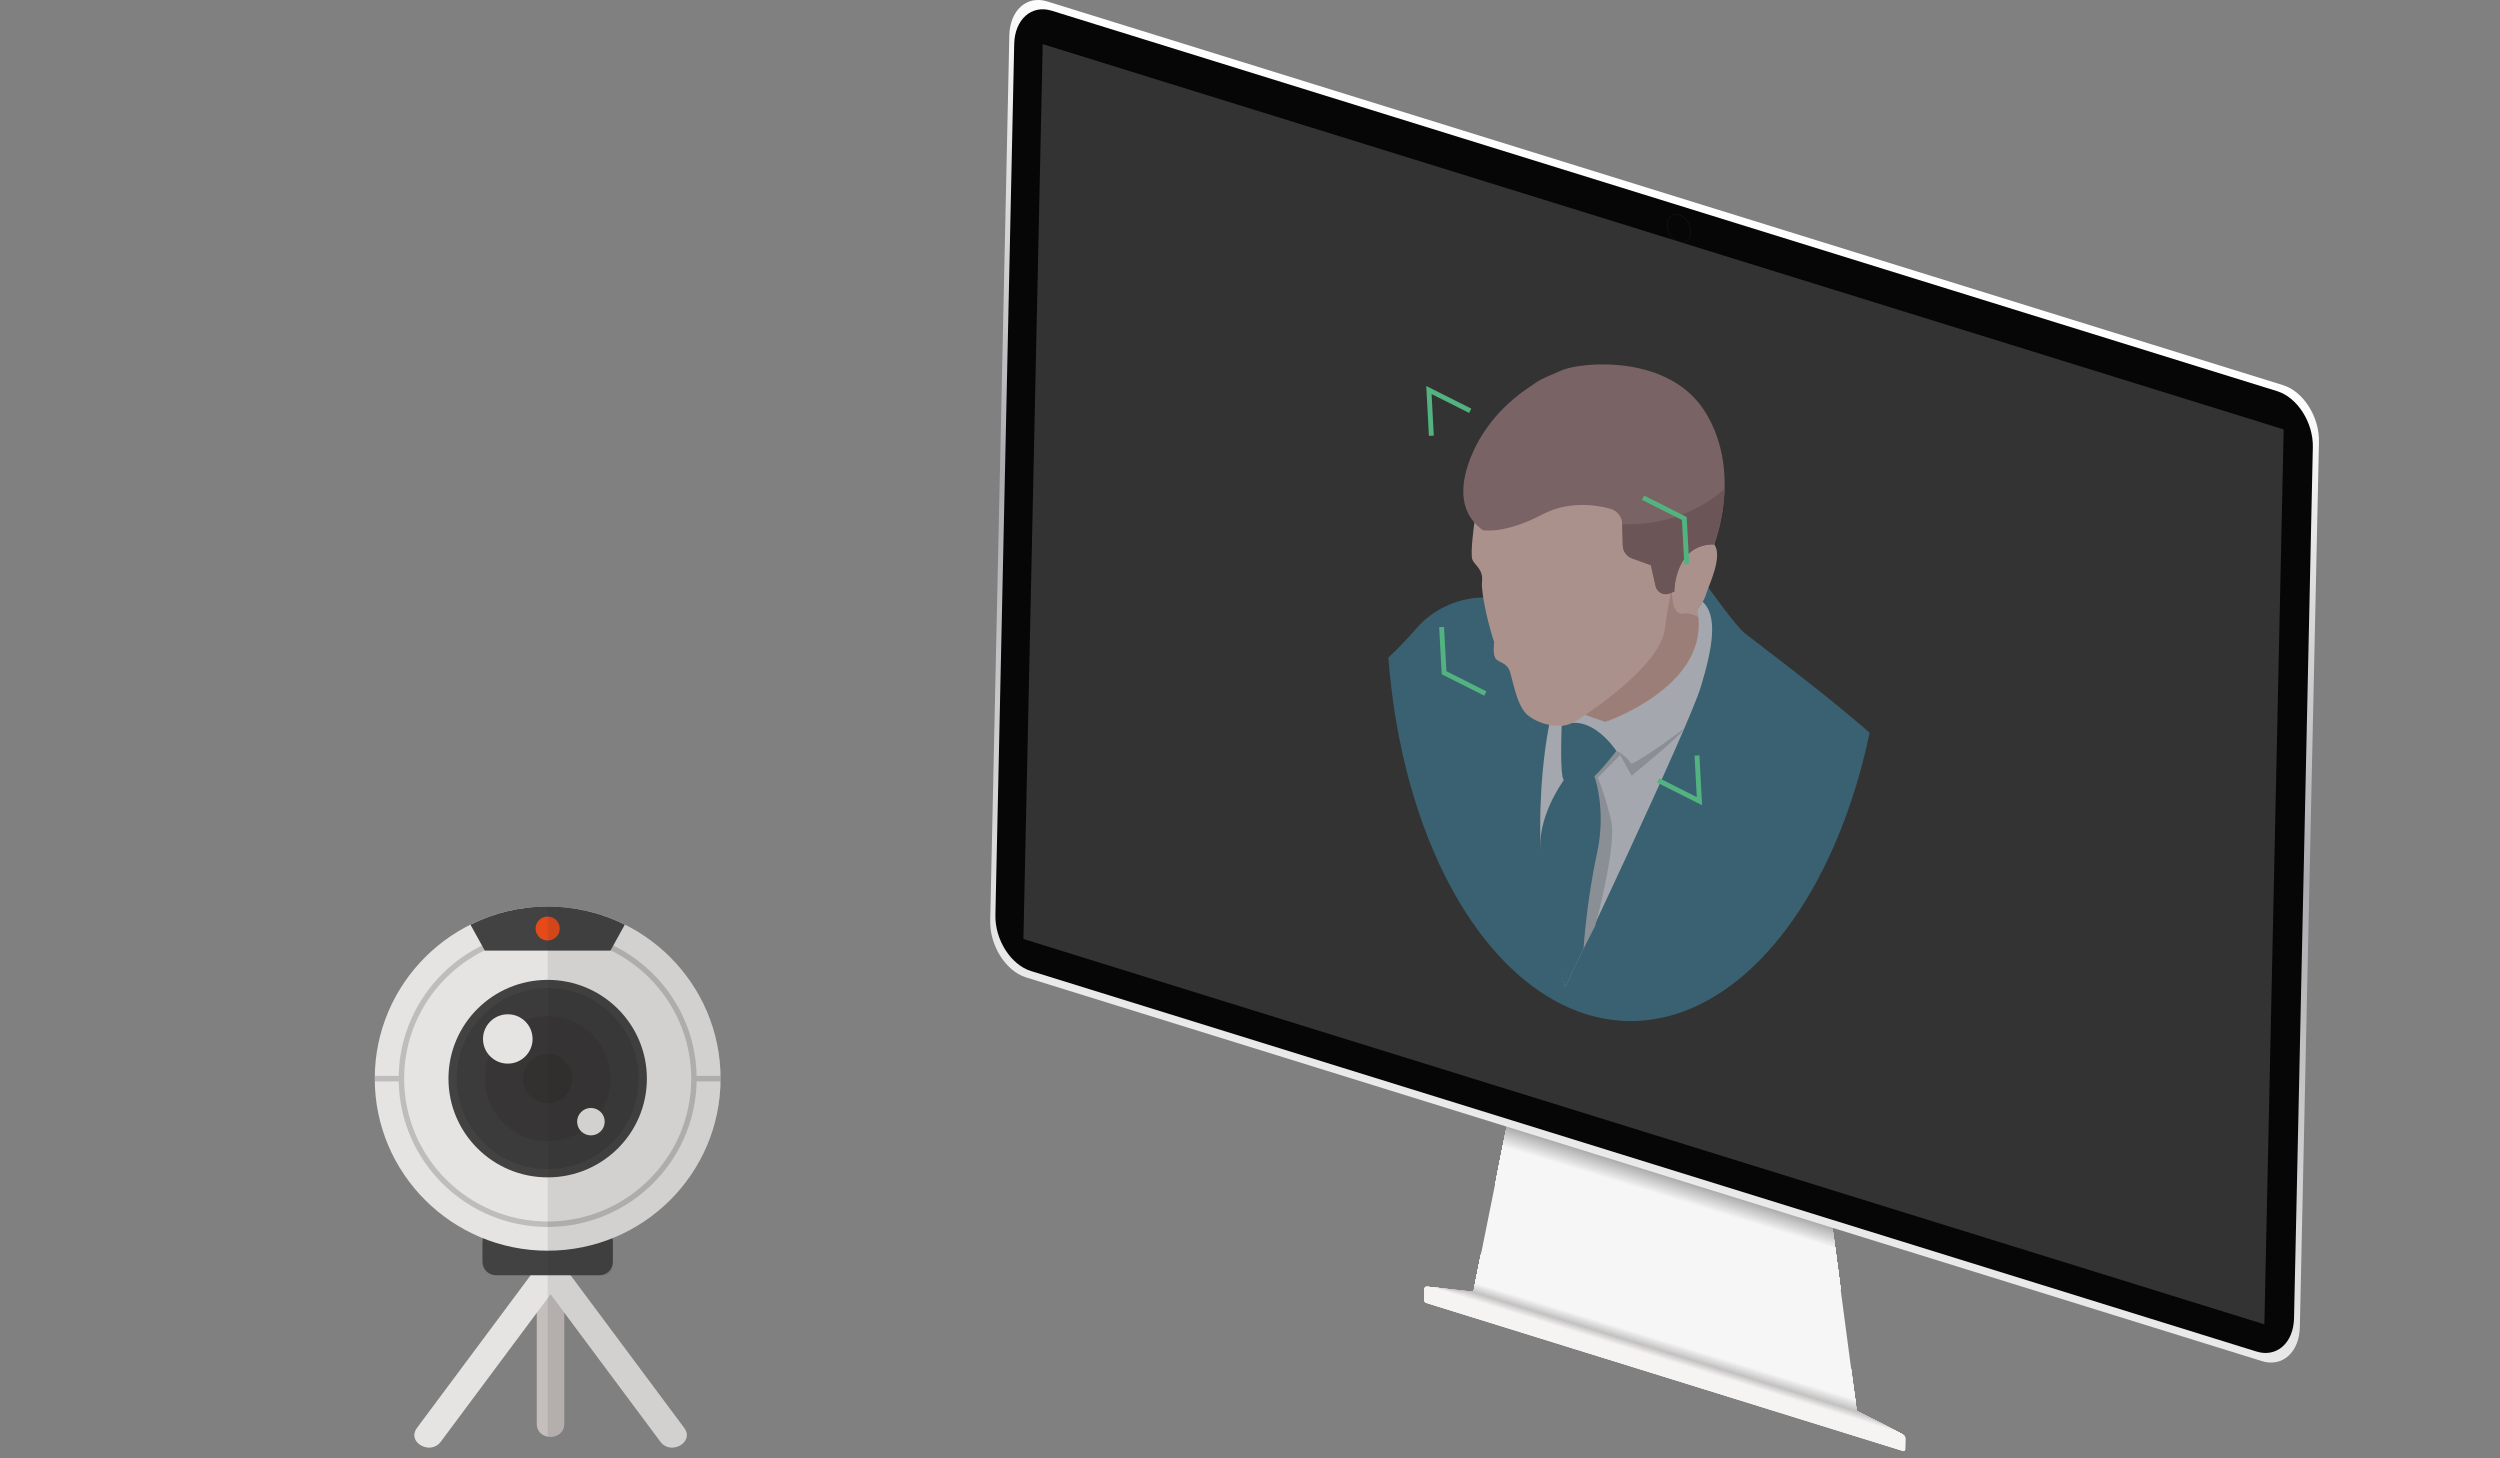
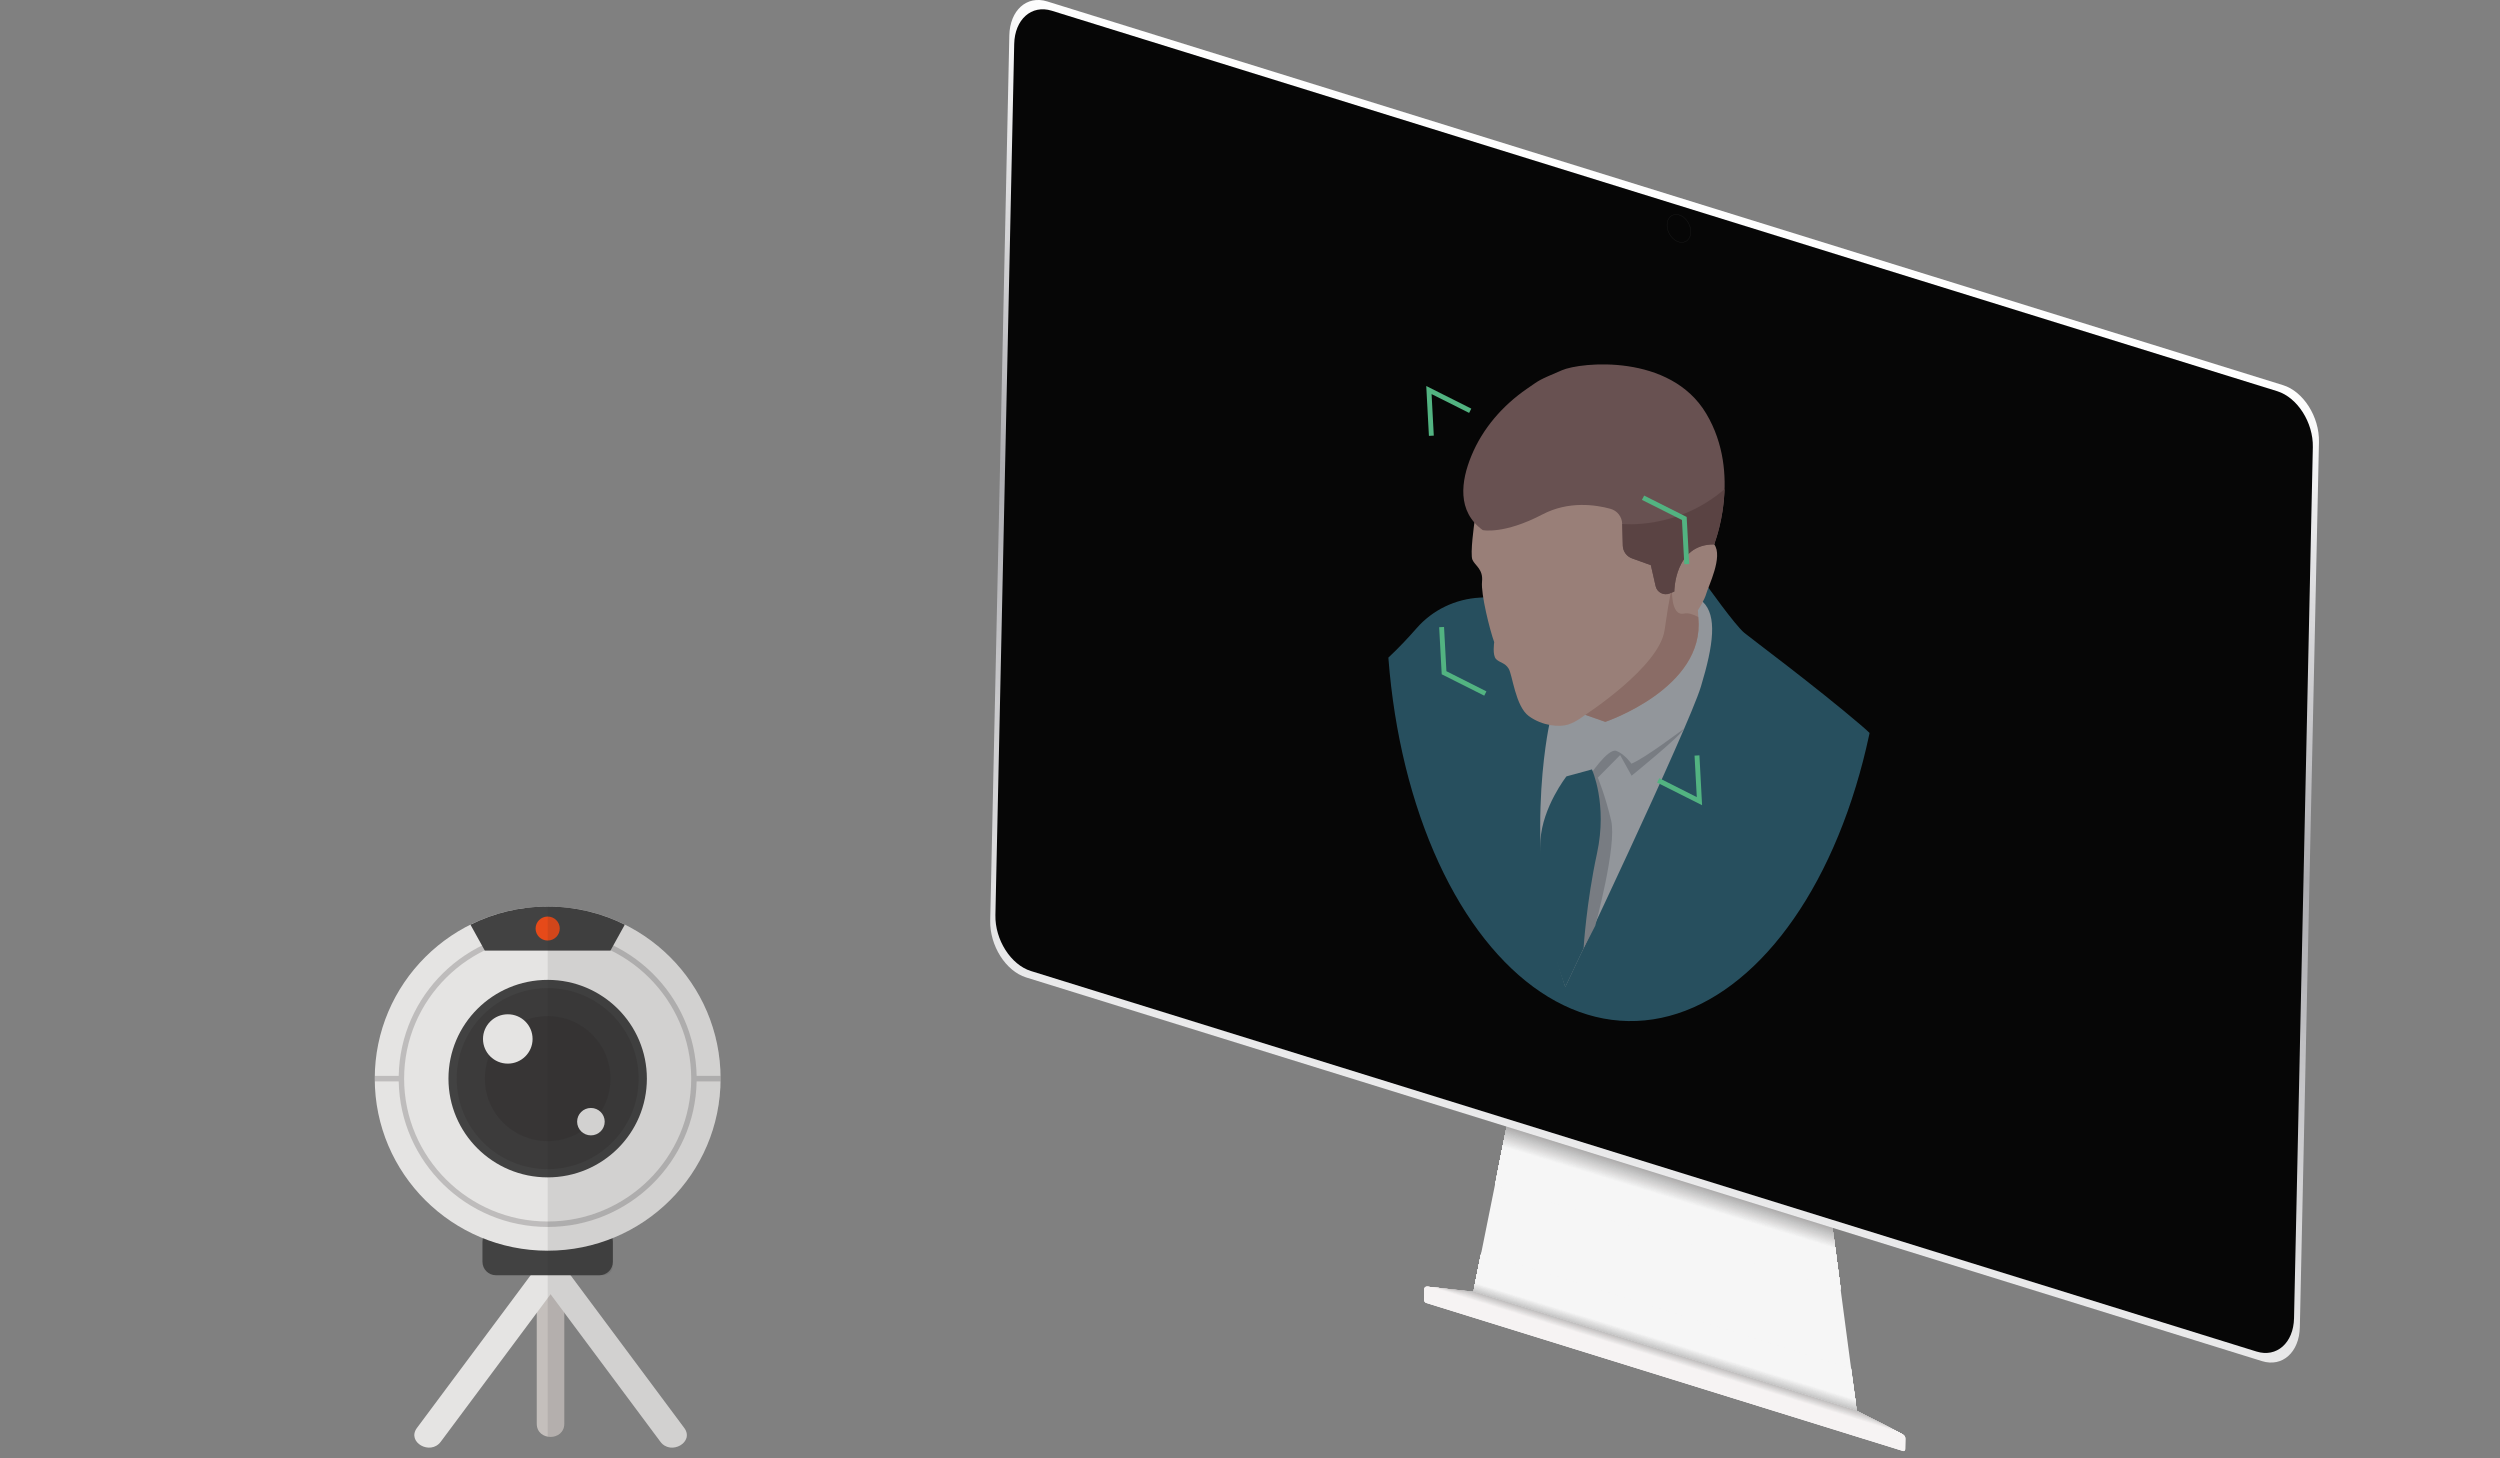
<svg xmlns="http://www.w3.org/2000/svg" xmlns:xlink="http://www.w3.org/1999/xlink" version="1.1" id="Ñëîé_1" x="0px" y="0px" viewBox="0 0 600 350" style="enable-background:new 0 0 600 350;" xml:space="preserve">
  <rect x="0" y="0" width="600" height="350" fill="#808080" stroke="none" />
  <g id="XMLID_291_">
    <g id="XMLID_295_">
      <polygon id="XMLID_336_" style="fill:#F6F6F6;" points="361.63,270.26 439.77,294.52 445.61,338.56 353.63,310   " />
      <g id="XMLID_326_">
        <polygon id="XMLID_6_" style="fill:#AAA9A9;" points="440.94,303.33 439.77,294.52 361.63,270.26 360.01,278.28    " />
        <polygon style="fill:#ABAAAA;" points="440.95,303.41 439.78,294.59 361.61,270.32 360,278.36    " />
        <polygon style="fill:#ACABAB;" points="440.96,303.49 439.79,294.65 361.6,270.38 359.98,278.44    " />
        <polygon style="fill:#ADACAC;" points="440.97,303.57 439.8,294.72 361.59,270.45 359.97,278.52    " />
        <polygon style="fill:#AEADAD;" points="440.98,303.65 439.81,294.78 361.57,270.51 359.95,278.61    " />
        <polygon style="fill:#AFAEAE;" points="440.99,303.73 439.82,294.85 361.56,270.57 359.93,278.69    " />
        <polygon style="fill:#B0AFAF;" points="441.01,303.81 439.83,294.91 361.55,270.63 359.92,278.77    " />
        <polygon style="fill:#B1B0B0;" points="441.02,303.89 439.83,294.98 361.54,270.7 359.9,278.85    " />
        <polygon style="fill:#B2B1B1;" points="441.03,303.97 439.84,295.04 361.52,270.76 359.89,278.93    " />
        <polygon style="fill:#B3B2B2;" points="441.04,304.05 439.85,295.11 361.51,270.82 359.87,279.01    " />
        <polygon style="fill:#B4B3B3;" points="441.05,304.13 439.86,295.18 361.5,270.89 359.86,279.09    " />
        <polygon style="fill:#B5B4B4;" points="441.06,304.21 439.87,295.24 361.49,270.95 359.84,279.17    " />
        <polygon style="fill:#B6B5B5;" points="441.07,304.29 439.88,295.31 361.47,271.01 359.83,279.25    " />
        <polygon style="fill:#B7B6B6;" points="441.08,304.37 439.89,295.37 361.46,271.07 359.81,279.33    " />
        <polygon style="fill:#B8B7B7;" points="441.09,304.46 439.89,295.44 361.45,271.14 359.79,279.41    " />
        <polygon style="fill:#B9B8B8;" points="441.1,304.54 439.9,295.5 361.44,271.2 359.78,279.49    " />
        <polygon style="fill:#BAB9B9;" points="441.11,304.62 439.91,295.57 361.42,271.26 359.76,279.57    " />
        <polygon style="fill:#BBBABA;" points="441.12,304.7 439.92,295.63 361.41,271.32 359.75,279.65    " />
        <polygon style="fill:#BCBBBB;" points="441.13,304.78 439.93,295.7 361.4,271.39 359.73,279.73    " />
        <polygon style="fill:#BDBCBC;" points="441.14,304.86 439.94,295.76 361.39,271.45 359.72,279.82    " />
        <polygon style="fill:#BDBDBD;" points="441.15,304.94 439.95,295.83 361.37,271.51 359.7,279.9    " />
        <polygon style="fill:#BEBEBE;" points="441.17,305.02 439.96,295.89 361.36,271.57 359.69,279.98    " />
        <polygon style="fill:#BFBFBF;" points="441.18,305.1 439.96,295.96 361.35,271.64 359.67,280.06    " />
        <polygon style="fill:#C0C0C0;" points="441.19,305.18 439.97,296.02 361.34,271.7 359.66,280.14    " />
        <polygon style="fill:#C1C1C1;" points="441.2,305.26 439.98,296.09 361.32,271.76 359.64,280.22    " />
        <polygon style="fill:#C2C2C2;" points="441.21,305.34 439.99,296.16 361.31,271.83 359.62,280.3    " />
        <polygon style="fill:#C3C3C3;" points="441.22,305.42 440,296.22 361.3,271.89 359.61,280.38    " />
        <polygon style="fill:#C4C4C4;" points="441.23,305.5 440.01,296.29 361.29,271.95 359.59,280.46    " />
        <polygon style="fill:#C5C5C5;" points="441.24,305.58 440.02,296.35 361.27,272.01 359.58,280.54    " />
        <polygon style="fill:#C6C6C6;" points="441.25,305.66 440.02,296.42 361.26,272.08 359.56,280.62    " />
        <polygon style="fill:#C7C7C7;" points="441.26,305.74 440.03,296.48 361.25,272.14 359.55,280.7    " />
        <polygon style="fill:#C8C8C8;" points="441.27,305.82 440.04,296.55 361.23,272.2 359.53,280.78    " />
        <polygon style="fill:#C9C9C9;" points="441.28,305.9 440.05,296.61 361.22,272.26 359.52,280.86    " />
        <polygon style="fill:#CACACA;" points="441.29,305.98 440.06,296.68 361.21,272.33 359.5,280.94    " />
        <polygon style="fill:#CBCBCB;" points="441.3,306.06 440.07,296.74 361.2,272.39 359.49,281.02    " />
        <polygon style="fill:#CCCCCC;" points="441.31,306.14 440.08,296.81 361.18,272.45 359.47,281.11    " />
        <polygon style="fill:#CDCDCD;" points="441.32,306.22 440.09,296.87 361.17,272.51 359.45,281.19    " />
        <polygon style="fill:#CECECE;" points="441.34,306.3 440.09,296.94 361.16,272.58 359.44,281.27    " />
        <polygon style="fill:#CFCFCF;" points="441.35,306.38 440.1,297 361.15,272.64 359.42,281.35    " />
        <polygon style="fill:#D0D0D0;" points="441.36,306.46 440.11,297.07 361.13,272.7 359.41,281.43    " />
        <polygon style="fill:#D1D0D0;" points="441.37,306.54 440.12,297.14 361.12,272.77 359.39,281.51    " />
        <polygon style="fill:#D2D1D1;" points="441.38,306.62 440.13,297.2 361.11,272.83 359.38,281.59    " />
        <polygon style="fill:#D3D2D2;" points="441.39,306.7 440.14,297.27 361.1,272.89 359.36,281.67    " />
        <polygon style="fill:#D4D3D3;" points="441.4,306.78 440.15,297.33 361.08,272.95 359.35,281.75    " />
        <polygon style="fill:#D5D4D4;" points="441.41,306.86 440.15,297.4 361.07,273.02 359.33,281.83    " />
        <polygon style="fill:#D6D5D5;" points="441.42,306.95 440.16,297.46 361.06,273.08 359.31,281.91    " />
        <polygon style="fill:#D7D6D6;" points="441.43,307.03 440.17,297.53 361.05,273.14 359.3,281.99    " />
        <polygon style="fill:#D8D7D7;" points="441.44,307.11 440.18,297.59 361.03,273.2 359.28,282.07    " />
        <polygon style="fill:#D9D8D8;" points="441.45,307.19 440.19,297.66 361.02,273.27 359.27,282.15    " />
        <polygon style="fill:#DAD9D9;" points="441.46,307.27 440.2,297.72 361.01,273.33 359.25,282.23    " />
        <polygon style="fill:#DBDADA;" points="441.47,307.35 440.21,297.79 361,273.39 359.24,282.31    " />
        <polygon style="fill:#DCDBDB;" points="441.48,307.43 440.22,297.85 360.98,273.45 359.22,282.4    " />
        <polygon style="fill:#DDDCDC;" points="441.5,307.51 440.22,297.92 360.97,273.52 359.21,282.48    " />
        <polygon style="fill:#DEDDDD;" points="441.51,307.59 440.23,297.98 360.96,273.58 359.19,282.56    " />
        <polygon style="fill:#DFDEDE;" points="441.52,307.67 440.24,298.05 360.94,273.64 359.18,282.64    " />
        <polygon style="fill:#E0DFDF;" points="441.53,307.75 440.25,298.12 360.93,273.71 359.16,282.72    " />
        <polygon style="fill:#E1E0E0;" points="441.54,307.83 440.26,298.18 360.92,273.77 359.14,282.8    " />
        <polygon style="fill:#E2E1E1;" points="441.55,307.91 440.27,298.25 360.91,273.83 359.13,282.88    " />
        <polygon style="fill:#E3E2E2;" points="441.56,307.99 440.28,298.31 360.89,273.89 359.11,282.96    " />
        <polygon style="fill:#E3E3E3;" points="441.57,308.07 440.28,298.38 360.88,273.96 359.1,283.04    " />
        <polygon style="fill:#E4E4E4;" points="441.58,308.15 440.29,298.44 360.87,274.02 359.08,283.12    " />
        <polygon style="fill:#E5E5E5;" points="441.59,308.23 440.3,298.51 360.86,274.08 359.07,283.2    " />
        <polygon style="fill:#E6E6E6;" points="441.6,308.31 440.31,298.57 360.84,274.14 359.05,283.28    " />
        <polygon style="fill:#E7E7E7;" points="441.61,308.39 440.32,298.64 360.83,274.21 359.04,283.36    " />
        <polygon style="fill:#E8E8E8;" points="441.62,308.47 440.33,298.7 360.82,274.27 359.02,283.44    " />
        <polygon style="fill:#E9E9E9;" points="441.63,308.55 440.34,298.77 360.81,274.33 359.01,283.52    " />
        <polygon style="fill:#EAEAEA;" points="441.64,308.63 440.35,298.83 360.79,274.39 358.99,283.61    " />
        <polygon style="fill:#EBEBEB;" points="441.66,308.71 440.35,298.9 360.78,274.46 358.97,283.69    " />
        <polygon style="fill:#ECECEC;" points="441.67,308.79 440.36,298.96 360.77,274.52 358.96,283.77    " />
        <polygon style="fill:#EDEDED;" points="441.68,308.87 440.37,299.03 360.76,274.58 358.94,283.85    " />
        <polygon style="fill:#EEEEEE;" points="441.69,308.95 440.38,299.09 360.74,274.65 358.93,283.93    " />
        <polygon style="fill:#EFEFEF;" points="441.7,309.03 440.39,299.16 360.73,274.71 358.91,284.01    " />
        <polygon style="fill:#F0F0F0;" points="441.71,309.11 440.4,299.23 360.72,274.77 358.9,284.09    " />
        <polygon style="fill:#F1F1F1;" points="441.72,309.19 440.41,299.29 360.71,274.83 358.88,284.17    " />
        <polygon style="fill:#F2F2F2;" points="441.73,309.27 440.41,299.36 360.69,274.9 358.87,284.25    " />
        <polygon style="fill:#F3F3F3;" points="441.74,309.35 440.42,299.42 360.68,274.96 358.85,284.33    " />
        <polygon style="fill:#F4F4F4;" points="441.75,309.43 440.43,299.49 360.67,275.02 358.83,284.41    " />
        <polygon style="fill:#F5F5F5;" points="441.76,309.52 440.44,299.55 360.65,275.08 358.82,284.49    " />
        <polygon id="XMLID_5_" style="fill:#F6F6F6;" points="441.77,309.6 440.45,299.62 360.64,275.15 358.8,284.57    " />
      </g>
      <g id="XMLID_318_">
        <polygon id="XMLID_4_" style="fill:#C4C4C4;" points="354.79,304.25 353.63,310 445.61,338.56 444.02,331.57    " />
        <polygon style="fill:#C5C5C5;" points="354.8,304.18 353.64,309.96 445.61,338.51 444.03,331.51    " />
        <polygon style="fill:#C6C6C6;" points="354.82,304.11 353.65,309.92 445.6,338.45 444.03,331.45    " />
        <polygon style="fill:#C7C7C7;" points="354.83,304.04 353.66,309.88 445.59,338.4 444.04,331.39    " />
        <polygon style="fill:#C8C8C8;" points="354.85,303.96 353.67,309.84 445.58,338.35 444.04,331.32    " />
        <polygon style="fill:#C9C9C9;" points="354.86,303.89 353.67,309.8 445.58,338.29 444.05,331.26    " />
        <polygon style="fill:#CACACA;" points="354.88,303.82 353.68,309.75 445.57,338.24 444.05,331.2    " />
        <polygon style="fill:#CBCBCB;" points="354.89,303.75 353.69,309.71 445.56,338.19 444.06,331.14    " />
        <polygon style="fill:#CCCCCC;" points="354.9,303.68 353.7,309.67 445.56,338.13 444.06,331.08    " />
        <polygon style="fill:#CDCDCD;" points="354.92,303.61 353.71,309.63 445.55,338.08 444.07,331.02    " />
        <polygon style="fill:#CECECE;" points="354.93,303.53 353.72,309.59 445.54,338.03 444.07,330.96    " />
        <polygon style="fill:#CFCFCF;" points="354.95,303.46 353.72,309.55 445.54,337.97 444.08,330.89    " />
        <polygon style="fill:#D0D0D0;" points="354.96,303.39 353.73,309.51 445.53,337.92 444.08,330.83    " />
        <polygon style="fill:#D1D1D1;" points="354.98,303.32 353.74,309.47 445.52,337.87 444.09,330.77    " />
        <polygon style="fill:#D2D2D2;" points="354.99,303.25 353.75,309.42 445.51,337.81 444.09,330.71    " />
        <polygon style="fill:#D3D3D3;" points="355.01,303.18 353.76,309.38 445.51,337.76 444.09,330.65    " />
        <polygon style="fill:#D4D4D4;" points="355.02,303.1 353.77,309.34 445.5,337.71 444.1,330.59    " />
        <polygon style="fill:#D5D5D5;" points="355.03,303.03 353.77,309.3 445.49,337.65 444.1,330.53    " />
        <polygon style="fill:#D6D6D6;" points="355.05,302.96 353.78,309.26 445.49,337.6 444.11,330.46    " />
        <polygon style="fill:#D7D7D7;" points="355.06,302.89 353.79,309.22 445.48,337.55 444.11,330.4    " />
        <polygon style="fill:#D8D8D8;" points="355.08,302.82 353.8,309.18 445.47,337.49 444.12,330.34    " />
        <polygon style="fill:#D9D9D9;" points="355.09,302.75 353.81,309.14 445.46,337.44 444.12,330.28    " />
        <polygon style="fill:#DADADA;" points="355.11,302.67 353.82,309.1 445.46,337.39 444.13,330.22    " />
        <polygon style="fill:#DBDBDB;" points="355.12,302.6 353.82,309.05 445.45,337.33 444.13,330.16    " />
        <polygon style="fill:#DCDCDC;" points="355.14,302.53 353.83,309.01 445.44,337.28 444.14,330.1    " />
        <polygon style="fill:#DDDDDD;" points="355.15,302.46 353.84,308.97 445.44,337.23 444.14,330.04    " />
        <polygon style="fill:#DDDDDD;" points="355.16,302.39 353.85,308.93 445.43,337.17 444.15,329.97    " />
        <polygon style="fill:#DEDEDE;" points="355.18,302.32 353.86,308.89 445.42,337.12 444.15,329.91    " />
        <polygon style="fill:#DFDFDF;" points="355.19,302.24 353.86,308.85 445.41,337.07 444.16,329.85    " />
        <polygon style="fill:#E0E0E0;" points="355.21,302.17 353.87,308.81 445.41,337.01 444.16,329.79    " />
        <polygon style="fill:#E1E1E1;" points="355.22,302.1 353.88,308.77 445.4,336.96 444.17,329.73    " />
        <polygon style="fill:#E2E2E2;" points="355.24,302.03 353.89,308.73 445.39,336.91 444.17,329.67    " />
        <polygon style="fill:#E3E3E3;" points="355.25,301.96 353.9,308.68 445.39,336.85 444.18,329.61    " />
        <polygon style="fill:#E4E4E4;" points="355.27,301.89 353.91,308.64 445.38,336.8 444.18,329.54    " />
        <polygon style="fill:#E5E5E5;" points="355.28,301.81 353.91,308.6 445.37,336.75 444.19,329.48    " />
        <polygon style="fill:#E6E6E6;" points="355.29,301.74 353.92,308.56 445.37,336.69 444.19,329.42    " />
        <polygon style="fill:#E7E7E7;" points="355.31,301.67 353.93,308.52 445.36,336.64 444.2,329.36    " />
        <polygon style="fill:#E8E8E8;" points="355.32,301.6 353.94,308.48 445.35,336.59 444.2,329.3    " />
        <polygon style="fill:#E9E9E9;" points="355.34,301.53 353.95,308.44 445.34,336.53 444.21,329.24    " />
        <polygon style="fill:#EAEAEA;" points="355.35,301.46 353.96,308.4 445.34,336.48 444.21,329.18    " />
        <polygon style="fill:#EBEBEB;" points="355.37,301.38 353.96,308.36 445.33,336.43 444.22,329.11    " />
        <polygon style="fill:#ECECEC;" points="355.38,301.31 353.97,308.31 445.32,336.37 444.22,329.05    " />
        <polygon style="fill:#EDEDED;" points="355.39,301.24 353.98,308.27 445.32,336.32 444.23,328.99    " />
        <polygon style="fill:#EEEEEE;" points="355.41,301.17 353.99,308.23 445.31,336.27 444.23,328.93    " />
        <polygon style="fill:#EFEFEF;" points="355.42,301.1 354,308.19 445.3,336.21 444.24,328.87    " />
        <polygon style="fill:#F0F0F0;" points="355.44,301.03 354.01,308.15 445.29,336.16 444.24,328.81    " />
        <polygon style="fill:#F1F1F1;" points="355.45,300.96 354.01,308.11 445.29,336.11 444.25,328.75    " />
        <polygon style="fill:#F2F2F2;" points="355.47,300.88 354.02,308.07 445.28,336.05 444.25,328.68    " />
        <polygon style="fill:#F3F3F3;" points="355.48,300.81 354.03,308.03 445.27,336 444.26,328.62    " />
        <polygon style="fill:#F4F4F4;" points="355.5,300.74 354.04,307.99 445.27,335.95 444.26,328.56    " />
        <polygon style="fill:#F5F5F5;" points="355.51,300.67 354.05,307.94 445.26,335.89 444.27,328.5    " />
        <polygon id="XMLID_3_" style="fill:#F6F6F6;" points="355.52,300.6 354.06,307.9 445.25,335.84 444.27,328.44    " />
      </g>
      <path id="XMLID_317_" style="fill:#F6F3F3;" d="M456.73,344.29l-11.12-5.73L353.63,310l-11.21-1.2c-0.35-0.04-0.6,0.22-0.61,0.62    l-0.05,2.53c-0.01,0.33,0.22,0.67,0.51,0.76l114.45,35.53c0.29,0.09,0.53-0.1,0.54-0.43l0.05-2.53    C457.32,344.88,457.07,344.46,456.73,344.29z" />
      <g id="XMLID_309_">
        <polygon id="XMLID_2_" style="fill:#BEBCBC;" points="453.89,342.82 445.61,338.56 399.62,324.28 353.63,310 345.29,309.1      399.59,325.96 426.74,334.39    " />
        <path style="fill:#BFBDBD;" d="M345.23,309.11l2.15,0.71c0,0.01,0.8,0.26,0.81,0.26l51.38,15.95l1.08,0.34l26.11,8.11l26.51,8.23     c0.01,0,0.68,0.21,0.68,0.2l-2.02-1.09c0-0.01-0.96-0.51-0.97-0.51l-0.9-0.46l-4.36-2.23l-46.08-14.31l-46.05-14.3l-6.44-0.71     l-0.99-0.11C346.14,309.2,345.23,309.1,345.23,309.11z" />
        <path style="fill:#C0BEBE;" d="M345.17,309.12l2.11,0.74c0,0.01,0.79,0.27,0.8,0.27l51.47,15.98l1.09,0.34l26.15,8.12l26.55,8.24     c0.01,0,0.68,0.2,0.68,0.19l-1.98-1.11c0-0.01-0.95-0.51-0.96-0.52l-0.9-0.46l-4.37-2.21l-46.17-14.33l-46.11-14.32l-6.44-0.74     l-0.99-0.11C346.07,309.19,345.17,309.1,345.17,309.12z" />
        <path style="fill:#C1BFBF;" d="M345.1,309.12l2.07,0.78c0,0.02,0.78,0.27,0.8,0.28l51.55,16l1.09,0.34l26.19,8.13l26.59,8.26     c0.02,0,0.67,0.2,0.67,0.18l-1.94-1.14c0-0.02-0.94-0.52-0.96-0.53l-0.9-0.47l-4.38-2.2l-46.26-14.36l-46.17-14.34l-6.45-0.76     l-0.99-0.11C345.99,309.18,345.11,309.1,345.1,309.12z" />
        <path style="fill:#C2C0C0;" d="M345.04,309.13l2.03,0.81c0,0.02,0.77,0.28,0.79,0.29l51.63,16.03l1.09,0.34l26.23,8.14     l26.63,8.27c0.02,0.01,0.67,0.19,0.67,0.17l-1.91-1.16c0-0.03-0.93-0.53-0.95-0.54l-0.91-0.47l-4.39-2.19l-46.35-14.39     l-46.23-14.35l-6.45-0.79l-0.99-0.11C345.92,309.17,345.04,309.1,345.04,309.13z" />
        <path style="fill:#C3C1C1;" d="M344.98,309.13l1.99,0.84c0,0.03,0.76,0.29,0.79,0.3l51.71,16.06l1.09,0.34l26.27,8.16l26.67,8.28     c0.03,0.01,0.67,0.18,0.67,0.16l-1.87-1.19c0-0.03-0.91-0.53-0.94-0.55l-0.91-0.47l-4.41-2.18l-46.43-14.42l-46.29-14.37     l-6.45-0.81l-0.99-0.11C345.85,309.17,344.98,309.1,344.98,309.13z" />
        <path style="fill:#C4C2C2;" d="M344.92,309.14l1.95,0.87c0,0.03,0.75,0.3,0.78,0.31l51.8,16.08l1.1,0.34l26.31,8.17l26.72,8.29     c0.03,0.01,0.67,0.18,0.67,0.14l-1.83-1.21c0-0.04-0.9-0.54-0.94-0.56l-0.91-0.47l-4.42-2.17l-46.52-14.44l-46.36-14.39     l-6.46-0.84l-0.99-0.11C345.78,309.16,344.92,309.1,344.92,309.14z" />
        <path style="fill:#C5C3C3;" d="M344.86,309.14l1.91,0.91c0,0.04,0.74,0.3,0.78,0.31l51.88,16.11l1.1,0.34l26.35,8.18l26.76,8.31     c0.04,0.01,0.66,0.17,0.66,0.13l-1.8-1.24c0-0.05-0.89-0.54-0.93-0.56l-0.91-0.47l-4.43-2.16l-46.61-14.47l-46.42-14.41     l-6.46-0.86l-0.99-0.11C345.7,309.15,344.86,309.09,344.86,309.14z" />
        <path style="fill:#C6C4C4;" d="M344.8,309.15l1.87,0.94c0,0.05,0.73,0.31,0.77,0.32l51.96,16.13l1.1,0.34l26.39,8.19l26.8,8.32     c0.04,0.01,0.66,0.17,0.66,0.12l-1.76-1.27c0-0.06-0.87-0.55-0.92-0.57l-0.91-0.47l-4.45-2.15l-46.7-14.5l-46.48-14.43     l-6.47-0.88l-0.99-0.11C345.63,309.14,344.8,309.09,344.8,309.15z" />
        <path style="fill:#C7C5C5;" d="M344.74,309.15l1.83,0.97c0,0.05,0.72,0.32,0.77,0.33l52.04,16.16l1.1,0.34l26.43,8.21l26.84,8.33     c0.05,0.01,0.66,0.16,0.66,0.11l-1.72-1.29c0-0.06-0.86-0.55-0.91-0.58l-0.92-0.47l-4.46-2.13l-46.79-14.53l-46.54-14.45     l-6.47-0.91l-0.99-0.11C345.56,309.13,344.74,309.09,344.74,309.15z" />
        <path style="fill:#C8C6C6;" d="M344.68,309.16l1.79,1c0,0.06,0.71,0.33,0.76,0.34l52.13,16.18l1.1,0.34l26.48,8.22l26.88,8.35     c0.05,0.02,0.66,0.16,0.66,0.1l-1.69-1.32c0-0.07-0.85-0.56-0.91-0.59l-0.92-0.47l-4.47-2.12l-46.88-14.55l-46.6-14.47     l-6.47-0.93l-0.99-0.11C345.49,309.13,344.68,309.09,344.68,309.16z" />
        <path style="fill:#C9C7C7;" d="M344.62,309.17l1.75,1.04c0,0.06,0.7,0.33,0.75,0.35l52.21,16.21l1.11,0.34l26.52,8.23l26.92,8.36     c0.06,0.02,0.65,0.15,0.65,0.09l-1.65-1.34c0-0.08-0.83-0.56-0.9-0.6l-0.92-0.47l-4.48-2.11l-46.97-14.58l-46.66-14.49     l-6.48-0.96l-1-0.11C345.41,309.12,344.62,309.09,344.62,309.17z" />
        <path style="fill:#CAC8C8;" d="M344.56,309.17l1.71,1.07c0,0.07,0.69,0.34,0.75,0.36l52.29,16.24l1.11,0.34l26.56,8.25     l26.97,8.37c0.06,0.02,0.65,0.15,0.65,0.08l-1.61-1.37c0-0.08-0.82-0.57-0.89-0.61l-0.92-0.48l-4.5-2.1l-47.06-14.61     l-46.72-14.51l-6.48-0.98l-1-0.11C345.34,309.11,344.56,309.09,344.56,309.17z" />
        <path style="fill:#CBC9C9;" d="M344.49,309.18l1.68,1.1c0,0.08,0.68,0.35,0.74,0.37l52.37,16.26l1.11,0.35l26.6,8.26l27.01,8.39     c0.07,0.02,0.65,0.14,0.65,0.06l-1.57-1.39c0-0.09-0.81-0.57-0.89-0.61l-0.92-0.48l-4.51-2.09l-47.15-14.64l-46.78-14.52     l-6.49-1.01l-1-0.11C345.27,309.1,344.5,309.09,344.49,309.18z" />
        <path style="fill:#CCCACA;" d="M344.43,309.18l1.64,1.13c0,0.08,0.67,0.36,0.74,0.38l52.46,16.29l1.11,0.35l26.64,8.27l27.05,8.4     c0.07,0.02,0.65,0.13,0.65,0.05l-1.54-1.42c0-0.1-0.8-0.58-0.88-0.62l-0.93-0.48l-4.52-2.08l-47.23-14.67l-46.84-14.54     l-6.49-1.03l-1-0.11C345.2,309.1,344.44,309.08,344.43,309.18z" />
        <path style="fill:#CDCACA;" d="M344.37,309.19l1.6,1.17c0,0.09,0.66,0.36,0.73,0.39l52.54,16.31l1.12,0.35l26.68,8.28l27.09,8.41     c0.08,0.02,0.64,0.13,0.64,0.04l-1.5-1.45c0-0.1-0.78-0.59-0.87-0.63l-0.93-0.48l-4.54-2.06l-47.32-14.69l-46.9-14.56l-6.49-1.05     l-1-0.11C345.12,309.09,344.37,309.08,344.37,309.19z" />
        <path style="fill:#CECBCB;" d="M344.31,309.19l1.56,1.2c0,0.09,0.65,0.37,0.73,0.4l52.62,16.34l1.12,0.35l26.72,8.3l27.13,8.42     c0.08,0.03,0.64,0.12,0.64,0.03l-1.46-1.47c0-0.11-0.77-0.59-0.87-0.64l-0.93-0.48l-4.55-2.05l-47.41-14.72l-46.97-14.58     l-6.5-1.08l-1-0.11C345.05,309.08,344.31,309.08,344.31,309.19z" />
        <path style="fill:#CFCCCC;" d="M344.25,309.2l1.52,1.23c0,0.1,0.64,0.38,0.72,0.4l52.7,16.36l1.12,0.35l26.76,8.31l27.17,8.44     c0.09,0.03,0.64,0.12,0.64,0.02l-1.43-1.5c0-0.12-0.76-0.6-0.86-0.65l-0.93-0.48l-4.56-2.04l-47.5-14.75l-47.03-14.6l-6.5-1.1     l-1-0.11C344.98,309.07,344.25,309.08,344.25,309.2z" />
        <path style="fill:#D0CDCD;" d="M344.19,309.2l1.48,1.26c0,0.1,0.63,0.38,0.72,0.41l52.79,16.39l1.12,0.35l26.8,8.32l27.21,8.45     c0.09,0.03,0.64,0.11,0.64,0.01l-1.39-1.52c0-0.13-0.74-0.6-0.85-0.66l-0.94-0.48l-4.57-2.03l-47.59-14.78l-47.09-14.62     l-6.51-1.13l-1-0.11C344.91,309.06,344.19,309.08,344.19,309.2z" />
        <path style="fill:#D1CECE;" d="M344.13,309.21l1.44,1.3c0,0.11,0.62,0.39,0.71,0.42l52.87,16.42l1.13,0.35l26.84,8.33l27.26,8.46     c0.1,0.03,0.63,0.11,0.63,0l-1.35-1.55c0-0.13-0.73-0.61-0.84-0.67l-0.94-0.48l-4.59-2.02l-47.68-14.8l-47.15-14.64l-6.51-1.15     l-1-0.11C344.83,309.06,344.13,309.08,344.13,309.21z" />
        <path style="fill:#D2CFCF;" d="M344.07,309.21l1.4,1.33c0,0.12,0.61,0.4,0.71,0.43l52.95,16.44l1.13,0.35l26.88,8.35l27.3,8.48     c0.1,0.03,0.63,0.1,0.63-0.01l-1.32-1.58c0-0.14-0.72-0.61-0.84-0.67l-0.94-0.48l-4.6-2.01L399.61,325l-47.21-14.66l-6.51-1.17     l-1-0.11C344.76,309.05,344.07,309.08,344.07,309.21z" />
        <path style="fill:#D3D0D0;" d="M344.01,309.22l1.36,1.36c0,0.12,0.6,0.41,0.7,0.44l53.03,16.47l1.13,0.35l26.92,8.36l27.34,8.49     c0.11,0.03,0.63,0.1,0.63-0.03l-1.28-1.6c0-0.15-0.7-0.62-0.83-0.68l-0.94-0.49l-4.61-1.99l-47.86-14.86l-47.27-14.68l-6.52-1.2     l-1-0.11C344.69,309.04,344.01,309.07,344.01,309.22z" />
        <path style="fill:#D4D1D1;" d="M343.94,309.23l1.32,1.39c0,0.13,0.58,0.41,0.7,0.45l53.12,16.49l1.13,0.35l26.96,8.37l27.38,8.5     c0.11,0.03,0.62,0.09,0.63-0.04l-1.24-1.63c0-0.15-0.69-0.62-0.82-0.69l-0.94-0.49l-4.63-1.98l-47.94-14.89l-47.33-14.7     l-6.52-1.22l-1-0.11C344.62,309.03,343.95,309.07,343.94,309.23z" />
        <path style="fill:#D5D2D2;" d="M343.88,309.23l1.28,1.43c0,0.13,0.57,0.42,0.69,0.46l53.2,16.52l1.13,0.35l27,8.38l27.42,8.51     c0.12,0.04,0.62,0.08,0.62-0.05l-1.2-1.65c0-0.16-0.68-0.63-0.82-0.7l-0.95-0.49l-4.64-1.97l-48.03-14.91l-47.39-14.71     l-6.53-1.25l-1-0.11C344.54,309.02,343.89,309.07,343.88,309.23z" />
        <path style="fill:#D6D3D3;" d="M343.82,309.24l1.24,1.46c0,0.14,0.56,0.43,0.69,0.47l53.28,16.54l1.14,0.35l27.05,8.4l27.46,8.53     c0.12,0.04,0.62,0.08,0.62-0.06l-1.17-1.68c0-0.17-0.66-0.63-0.81-0.71l-0.95-0.49l-4.65-1.96l-48.12-14.94l-47.45-14.73     l-6.53-1.27l-1.01-0.11C344.47,309.02,343.83,309.07,343.82,309.24z" />
        <path style="fill:#D7D4D4;" d="M343.76,309.24l1.2,1.49c0,0.14,0.55,0.44,0.68,0.48l53.37,16.57l1.14,0.35l27.09,8.41l27.51,8.54     c0.13,0.04,0.62,0.07,0.62-0.07l-1.13-1.7c0-0.17-0.65-0.64-0.8-0.72l-0.95-0.49l-4.66-1.95l-48.21-14.97l-47.51-14.75l-6.54-1.3     l-1.01-0.11C344.4,309.01,343.77,309.07,343.76,309.24z" />
        <path style="fill:#D8D5D5;" d="M343.7,309.25l1.16,1.52c0,0.15,0.54,0.44,0.68,0.48l53.45,16.59l1.14,0.35l27.13,8.42l27.55,8.55     c0.13,0.04,0.61,0.07,0.62-0.08l-1.09-1.73c0-0.18-0.64-0.65-0.79-0.73l-0.95-0.49l-4.68-1.94l-48.3-15l-47.57-14.77l-6.54-1.32     l-1.01-0.11C344.32,309,343.7,309.07,343.7,309.25z" />
        <path style="fill:#D9D6D6;" d="M343.64,309.25l1.12,1.56c0,0.16,0.53,0.45,0.67,0.49l53.53,16.62l1.14,0.36l27.17,8.43     l27.59,8.57c0.14,0.04,0.61,0.06,0.61-0.09l-1.06-1.76c0-0.19-0.63-0.65-0.79-0.73l-0.96-0.49l-4.69-1.92l-48.39-15.02     l-47.64-14.79l-6.54-1.34l-1.01-0.11C344.25,308.99,343.64,309.07,343.64,309.25z" />
        <path style="fill:#DAD7D7;" d="M343.58,309.26l1.09,1.59c0,0.16,0.52,0.46,0.67,0.5l53.61,16.65l1.15,0.36l27.21,8.45l27.63,8.58     c0.14,0.04,0.61,0.06,0.61-0.11l-1.02-1.78c0-0.19-0.61-0.66-0.78-0.74l-0.96-0.49l-4.7-1.91l-48.48-15.05l-47.7-14.81     l-6.55-1.37l-1.01-0.11C344.18,308.99,343.58,309.06,343.58,309.26z" />
        <path style="fill:#DAD8D8;" d="M343.52,309.26l1.05,1.62c0,0.17,0.51,0.47,0.66,0.51l53.7,16.67l1.15,0.36l27.25,8.46l27.67,8.59     c0.15,0.05,0.61,0.05,0.61-0.12l-0.98-1.81c0-0.2-0.6-0.66-0.77-0.75l-0.96-0.49l-4.72-1.9l-48.57-15.08l-47.76-14.83l-6.55-1.39     l-1.01-0.11C344.11,308.98,343.52,309.06,343.52,309.26z" />
        <path style="fill:#DBD9D9;" d="M343.46,309.27l1.01,1.65c0,0.17,0.5,0.47,0.66,0.52l53.78,16.7l1.15,0.36l27.29,8.47l27.71,8.6     c0.15,0.05,0.6,0.05,0.61-0.13l-0.94-1.83c0-0.21-0.59-0.67-0.77-0.76l-0.96-0.5l-4.73-1.89l-48.66-15.11l-47.82-14.85     l-6.56-1.42l-1.01-0.11C344.03,308.97,343.46,309.06,343.46,309.27z" />
        <path style="fill:#DCDADA;" d="M343.39,309.27l0.97,1.69c0,0.18,0.49,0.48,0.65,0.53l53.86,16.72l1.15,0.36l27.33,8.49     l27.75,8.62c0.16,0.05,0.6,0.04,0.6-0.14l-0.91-1.86c0-0.22-0.57-0.67-0.76-0.77l-0.96-0.5l-4.74-1.88L399.6,325.4l-47.88-14.87     l-6.56-1.44l-1.01-0.11C343.96,308.96,343.4,309.06,343.39,309.27z" />
        <path style="fill:#DDDBDB;" d="M343.33,309.28l0.93,1.72c0,0.19,0.48,0.49,0.64,0.54l53.94,16.75l1.16,0.36l27.37,8.5l27.8,8.63     c0.16,0.05,0.6,0.03,0.6-0.15l-0.87-1.89c0-0.22-0.56-0.68-0.75-0.78l-0.97-0.5l-4.75-1.87l-48.83-15.16l-47.94-14.88l-6.56-1.46     l-1.01-0.11C343.89,308.95,343.34,309.06,343.33,309.28z" />
        <path style="fill:#DEDCDC;" d="M343.27,309.29l0.89,1.75c0,0.19,0.47,0.49,0.64,0.55l54.03,16.77l1.16,0.36l27.41,8.51     l27.84,8.64c0.17,0.05,0.6,0.03,0.6-0.16L455,343.8c0-0.23-0.55-0.68-0.75-0.79l-0.97-0.5l-4.77-1.85l-48.92-15.19l-48-14.9     l-6.57-1.49l-1.01-0.11C343.82,308.95,343.28,309.06,343.27,309.29z" />
        <path style="fill:#DFDDDD;" d="M343.21,309.29l0.85,1.78c0,0.2,0.46,0.5,0.63,0.56l54.11,16.8l1.16,0.36l27.45,8.52l27.88,8.66     c0.17,0.05,0.59,0.02,0.6-0.17l-0.8-1.94c0.01-0.24-0.53-0.69-0.74-0.79l-0.97-0.5l-4.78-1.84l-49.01-15.22l-48.06-14.92     l-6.57-1.51l-1.01-0.11C343.74,308.94,343.22,309.05,343.21,309.29z" />
        <path style="fill:#E0DEDE;" d="M343.15,309.3l0.81,1.82c0,0.2,0.45,0.51,0.63,0.56l54.19,16.83l1.16,0.36l27.49,8.54l27.92,8.67     c0.18,0.06,0.59,0.02,0.59-0.18l-0.76-1.96c0.01-0.24-0.52-0.69-0.73-0.8l-0.97-0.5l-4.79-1.83l-49.1-15.24l-48.12-14.94     l-6.58-1.54l-1.01-0.11C343.67,308.93,343.16,309.05,343.15,309.3z" />
        <path style="fill:#E1DFDF;" d="M343.09,309.3l0.77,1.85c0,0.21,0.44,0.52,0.62,0.57l54.27,16.85l1.17,0.36l27.53,8.55l27.96,8.68     c0.18,0.06,0.59,0.01,0.59-0.2l-0.72-1.99c0.01-0.25-0.51-0.7-0.72-0.81l-0.97-0.5l-4.81-1.82l-49.19-15.27l-48.18-14.96     l-6.58-1.56l-1.01-0.11C343.6,308.92,343.1,309.05,343.09,309.3z" />
        <path style="fill:#E2E0E0;" d="M343.03,309.31l0.73,1.88c0,0.21,0.43,0.52,0.62,0.58l54.36,16.88l1.17,0.36l27.57,8.56l28,8.69     c0.19,0.06,0.59,0.01,0.59-0.21l-0.69-2.01c0.01-0.26-0.5-0.7-0.72-0.82l-0.98-0.5l-4.82-1.81l-49.28-15.3l-48.25-14.98     l-6.58-1.59l-1.01-0.11C343.53,308.92,343.03,309.05,343.03,309.31z" />
        <path style="fill:#E3E1E1;" d="M342.97,309.31l0.69,1.91c0,0.22,0.42,0.53,0.61,0.59l54.44,16.9l1.17,0.36l27.62,8.57l28.05,8.71     c0.19,0.06,0.58,0,0.59-0.22l-0.65-2.04c0.01-0.26-0.48-0.71-0.71-0.83l-0.98-0.5l-4.83-1.8l-49.37-15.33l-48.31-15l-6.59-1.61     l-1.02-0.11C343.45,308.91,342.97,309.05,342.97,309.31z" />
        <path style="fill:#E4E2E2;" d="M342.91,309.32l0.65,1.95c0,0.23,0.41,0.54,0.61,0.6l54.52,16.93l1.17,0.36l27.66,8.59l28.09,8.72     c0.2,0.06,0.58,0,0.58-0.23l-0.61-2.07c0.01-0.27-0.47-0.72-0.7-0.84l-0.98-0.51l-4.84-1.79l-49.46-15.35l-48.37-15.02     l-6.59-1.63l-1.02-0.11C343.38,308.9,342.91,309.05,342.91,309.32z" />
        <path style="fill:#E5E3E3;" d="M342.85,309.32l0.61,1.98c0,0.23,0.4,0.55,0.6,0.61l54.6,16.95l1.17,0.36l27.7,8.6l28.13,8.73     c0.2,0.06,0.58-0.01,0.58-0.24l-0.57-2.09c0.01-0.28-0.46-0.72-0.7-0.84l-0.98-0.51l-4.86-1.77l-49.54-15.38l-48.43-15.04     l-6.6-1.66l-1.02-0.11C343.31,308.89,342.85,309.05,342.85,309.32z" />
        <path style="fill:#E6E4E4;" d="M342.78,309.33l0.57,2.01c-0.01,0.24,0.39,0.55,0.6,0.62l54.69,16.98l1.18,0.37l27.74,8.61     l28.17,8.75c0.21,0.06,0.57-0.02,0.58-0.25l-0.54-2.12c0.01-0.29-0.44-0.73-0.69-0.85l-0.99-0.51l-4.87-1.76l-49.63-15.41     L351.1,310.7l-6.6-1.68l-1.02-0.11C343.24,308.88,342.79,309.04,342.78,309.33z" />
        <path style="fill:#E7E5E5;" d="M342.72,309.34l0.54,2.04c-0.01,0.24,0.38,0.56,0.59,0.63l54.77,17l1.18,0.37l27.78,8.62     l28.21,8.76c0.21,0.07,0.57-0.02,0.58-0.26l-0.5-2.14c0.01-0.29-0.43-0.73-0.68-0.86l-0.99-0.51l-4.88-1.75l-49.72-15.44     l-48.55-15.07l-6.6-1.71l-1.02-0.11C343.16,308.88,342.73,309.04,342.72,309.34z" />
        <path style="fill:#E8E5E5;" d="M342.66,309.34l0.5,2.08c-0.01,0.25,0.37,0.57,0.59,0.64l54.85,17.03l1.18,0.37l27.82,8.64     l28.25,8.77c0.22,0.07,0.57-0.03,0.57-0.28l-0.46-2.17c0.01-0.3-0.42-0.74-0.68-0.87l-0.99-0.51l-4.9-1.74l-49.81-15.47     l-48.61-15.09l-6.61-1.73l-1.02-0.11C343.09,308.87,342.67,309.04,342.66,309.34z" />
        <path style="fill:#E9E6E6;" d="M342.6,309.35l0.46,2.11c-0.01,0.25,0.36,0.58,0.58,0.65l54.93,17.06l1.18,0.37l27.86,8.65     l28.29,8.78c0.22,0.07,0.57-0.03,0.57-0.29l-0.43-2.19c0.01-0.31-0.4-0.74-0.67-0.88l-0.99-0.51l-4.91-1.73l-49.9-15.49     l-48.67-15.11L344.3,309l-1.02-0.11C343.02,308.86,342.61,309.04,342.6,309.35z" />
        <path style="fill:#EAE7E7;" d="M342.54,309.35l0.42,2.14c-0.01,0.26,0.35,0.58,0.58,0.65l55.02,17.08l1.19,0.37l27.9,8.66     l28.34,8.8c0.23,0.07,0.56-0.04,0.57-0.3l-0.39-2.22c0.01-0.31-0.39-0.75-0.66-0.89l-0.99-0.51l-4.92-1.72l-49.99-15.52     l-48.73-15.13l-6.62-1.78l-1.02-0.11C342.94,308.85,342.55,309.04,342.54,309.35z" />
        <path style="fill:#EBE8E8;" d="M342.48,309.36l0.38,2.17c-0.01,0.27,0.34,0.59,0.57,0.66l55.1,17.11l1.19,0.37l27.94,8.68     l28.38,8.81c0.23,0.07,0.56-0.04,0.57-0.31l-0.35-2.25c0.01-0.32-0.38-0.75-0.65-0.9l-1-0.51l-4.93-1.7l-50.08-15.55     l-48.79-15.15l-6.62-1.8l-1.02-0.11C342.87,308.85,342.49,309.04,342.48,309.36z" />
        <path style="fill:#ECE9E9;" d="M342.42,309.36l0.34,2.21c-0.01,0.27,0.33,0.6,0.57,0.67l55.18,17.13l1.19,0.37l27.98,8.69     l28.42,8.82c0.24,0.07,0.56-0.05,0.56-0.32l-0.32-2.27c0.01-0.33-0.36-0.76-0.65-0.9l-1-0.51l-4.95-1.69l-50.17-15.58     l-48.86-15.17l-6.63-1.83l-1.02-0.11C342.8,308.84,342.42,309.04,342.42,309.36z" />
        <path style="fill:#EDEAEA;" d="M342.36,309.37l0.3,2.24c-0.01,0.28,0.32,0.6,0.56,0.68l55.26,17.16l1.19,0.37l28.02,8.7     l28.46,8.84c0.24,0.08,0.56-0.05,0.56-0.33l-0.28-2.3c0.01-0.33-0.35-0.76-0.64-0.91l-1-0.52l-4.96-1.68l-50.25-15.6     l-48.92-15.19l-6.63-1.85l-1.02-0.11C342.73,308.83,342.36,309.03,342.36,309.37z" />
        <path style="fill:#EEEBEB;" d="M342.3,309.37l0.26,2.27c-0.01,0.28,0.31,0.61,0.56,0.69l55.35,17.18l1.2,0.37l28.06,8.71     l28.5,8.85c0.25,0.08,0.55-0.06,0.56-0.34l-0.24-2.32c0.01-0.34-0.34-0.77-0.63-0.92l-1-0.52l-4.97-1.67l-50.34-15.63     l-48.98-15.21l-6.63-1.88l-1.02-0.11C342.65,308.82,342.3,309.03,342.3,309.37z" />
        <path style="fill:#EFECEC;" d="M342.23,309.38l0.22,2.3c-0.01,0.29,0.3,0.62,0.55,0.7l55.43,17.21l1.2,0.37l28.1,8.73l28.54,8.86     c0.26,0.08,0.55-0.07,0.56-0.35l-0.2-2.35c0.01-0.35-0.33-0.78-0.63-0.93L455,343.4l-4.99-1.66l-50.43-15.66l-49.04-15.23     l-6.64-1.9l-1.02-0.11C342.58,308.81,342.24,309.03,342.23,309.38z" />
        <path style="fill:#F0EDED;" d="M342.17,309.38l0.18,2.34c-0.01,0.3,0.28,0.63,0.55,0.71l55.51,17.24l1.2,0.37l28.14,8.74     l28.59,8.88c0.26,0.08,0.55-0.07,0.55-0.37l-0.17-2.38c0.01-0.35-0.31-0.78-0.62-0.94l-1.01-0.52l-5-1.65l-50.52-15.69     l-49.1-15.24l-6.64-1.92l-1.02-0.11C342.51,308.81,342.18,309.03,342.17,309.38z" />
        <path style="fill:#F1EEEE;" d="M342.11,309.39l0.14,2.37c-0.01,0.3,0.27,0.63,0.54,0.72l55.6,17.26l1.2,0.37l28.19,8.75     l28.63,8.89c0.27,0.08,0.55-0.08,0.55-0.38l-0.13-2.4c0.01-0.36-0.3-0.79-0.61-0.95l-1.01-0.52l-5.01-1.63l-50.61-15.71     l-49.16-15.26l-6.65-1.95l-1.03-0.11C342.44,308.8,342.12,309.03,342.11,309.39z" />
        <path style="fill:#F2EFEF;" d="M342.05,309.4l0.1,2.4c-0.01,0.31,0.26,0.64,0.53,0.73l55.68,17.29l1.21,0.37l28.23,8.76     l28.67,8.9c0.27,0.08,0.54-0.08,0.55-0.39l-0.09-2.43c0.01-0.37-0.29-0.79-0.6-0.96l-1.01-0.52l-5.02-1.62l-50.7-15.74     l-49.22-15.28l-6.65-1.97l-1.03-0.11C342.36,308.79,342.06,309.03,342.05,309.4z" />
        <path style="fill:#F3F0F0;" d="M341.99,309.4l0.06,2.43c-0.01,0.31,0.25,0.65,0.53,0.73l55.76,17.31l1.21,0.37l28.27,8.78     l28.71,8.91c0.28,0.09,0.54-0.09,0.55-0.4l-0.06-2.45c0.01-0.38-0.27-0.8-0.6-0.96l-1.01-0.52l-5.04-1.61l-50.79-15.77     l-49.28-15.3l-6.65-2l-1.03-0.11C342.29,308.78,342,309.03,341.99,309.4z" />
        <path style="fill:#F4F1F1;" d="M341.93,309.41l0.02,2.47c-0.01,0.32,0.24,0.66,0.52,0.74l55.84,17.34l1.21,0.38l28.31,8.79     l28.75,8.93c0.28,0.09,0.54-0.09,0.54-0.41l-0.02-2.48c0.01-0.38-0.26-0.8-0.59-0.97l-1.02-0.52l-5.05-1.6l-50.88-15.8     l-49.34-15.32l-6.66-2.02l-1.03-0.11C342.22,308.78,341.94,309.02,341.93,309.41z" />
        <path style="fill:#F5F2F2;" d="M341.87,309.41l-0.02,2.5c-0.01,0.32,0.23,0.66,0.52,0.75l55.93,17.36l1.21,0.38l28.35,8.8     l28.79,8.94c0.29,0.09,0.54-0.1,0.54-0.42l0.02-2.5c0.01-0.39-0.25-0.81-0.58-0.98l-1.02-0.52l-5.06-1.59l-50.97-15.82     l-49.4-15.34l-6.66-2.05l-1.03-0.11C342.15,308.77,341.88,309.02,341.87,309.41z" />
        <path id="XMLID_1_" style="fill:#F6F3F3;" d="M456.73,344.29l-1.02-0.53l-56.13-17.43l-56.13-17.43l-1.03-0.11     c-0.35-0.04-0.6,0.22-0.61,0.62l-0.05,2.53c-0.01,0.33,0.22,0.67,0.51,0.76l57.22,17.77l57.22,17.77     c0.29,0.09,0.53-0.1,0.54-0.43l0.05-2.53C457.32,344.88,457.07,344.46,456.73,344.29z" />
      </g>
      <g id="XMLID_296_">
        <linearGradient id="SVGID_1_" gradientUnits="userSpaceOnUse" x1="382.515" y1="205.533" x2="382.515" y2="-37.001" gradientTransform="matrix(0.863 0.271 -0.021 0.97 68.632 -22.052)">
          <stop offset="0" style="stop-color:#EAEAEB" />
          <stop offset="0.506" style="stop-color:#ABABAF" />
          <stop offset="0.659" style="stop-color:#C6C6C9" />
          <stop offset="1" style="stop-color:#FFFFFF" />
        </linearGradient>
        <path style="fill:url(#SVGID_1_);" d="M547.94,92.44L251.32,0.34c-4.89-1.52-8.95,2.13-9.08,8.14l-4.12,190.84l-0.36,16.74     l-0.11,4.89c-0.13,6.01,3.73,12.11,8.61,13.63l296.62,92.09c4.89,1.52,8.95-2.13,9.08-8.14l0.11-4.89l0.36-16.74l4.12-190.84     C556.68,100.06,552.82,93.95,547.94,92.44z" />
        <path style="fill:#060606;" d="M546.54,93.89L252.41,2.57c-4.84-1.5-8.87,2.07-9,7.99l-4.05,187.78l-0.36,16.47l-0.1,4.81     c-0.13,5.91,3.69,11.93,8.54,13.43l294.13,91.32c4.84,1.5,8.87-2.07,9-7.99l0.1-4.81l0.36-16.47l4.05-187.78     C555.21,101.41,551.38,95.4,546.54,93.89z" />
        <g id="XMLID_306_">
          <g id="XMLID_307_">
            <ellipse id="XMLID_308_" transform="matrix(0.884 -0.468 0.468 0.884 21.279 194.983)" style="fill:none;stroke:#212121;stroke-width:0.074;stroke-miterlimit:10;" cx="402.79" cy="54.69" rx="2.63" ry="3.53" />
          </g>
        </g>
        <g id="XMLID_299_">
          <g id="XMLID_303_">
-             <polygon id="XMLID_304_" style="fill:#333334;" points="543.45,317.84 245.62,225.36 250.25,10.59 548.08,103.06      " />
-           </g>
+             </g>
        </g>
      </g>
    </g>
  </g>
  <g>
    <g>
      <g style="opacity:0.6;">
        <g>
          <defs>
            <ellipse id="SVGID_2_" transform="matrix(0.017 -1 1 0.017 243.012 532.854)" cx="392.51" cy="142.83" rx="102.28" ry="59.77" />
          </defs>
          <clipPath id="SVGID_3_">
            <use xlink:href="#SVGID_2_" style="overflow:visible;" />
          </clipPath>
          <g style="clip-path:url(#SVGID_3_);">
            <g>
              <path style="fill:#3E8199;" d="M279.47,193.57l5.51-4.72c0,0,30.12-18.65,40.16-24.7c5.43-3.28,10.95-8.92,14.87-13.4        c3.82-4.37,9.3-7,15.14-7.32l54.37-3.1c0,0,6.86,9.69,9.12,11.56c1.65,1.37,17.06,12.81,28.18,22.32        c6.15,5.26,10.79,12.01,13.41,19.63c7.2,20.79,9.37,63.3,11.92,93.66c0,0-3.66,1.65-12.88,4.08        c-9.14,2.43-8.07,1.13-8.07,1.13s-12.23,31.57-30.88,35.52c-18.67,3.97-44.48-3.41-50.58-32.38c0,0-36.99-3.52-47.17-7.03        c-0.95-0.33-1.32-1.42-0.77-2.25c4.13-6.05,19.46-29.47,20.25-44.25c0.91-17.09-0.97-41.72-2.7-48.39        c0,0-27.12,11.74-35.85,14.03c0,0-31.73,38.34-45.27,49.02c0,0,4.42-7.73-5.53-12.32L279.47,193.57z" />
              <path style="fill:#FCD1C5;" d="M389.46,277.54c-0.06-0.19-0.23-0.3-0.44-0.31c-2.47,0.08-18.44,0.44-24.58-1.31        c-6.66-1.89-13.58-1.11-13.91-0.73c-0.33,0.4-10.98,5.53-11.52,7.43c-0.49,1.67-1.23,7.44,0.33,9.47        c1.56,2.03,2.32,3.41,2.32,3.41l1.14,0.06c0,0,1.62,2.77,2.5,3.73c0.39,0.43,0.7,0.9,0.97,1.4c0.76,1.43,2.11,3.79,2.61,3.81        c0.72,0.03,4.13,0.53,4.98,0.26c0.69-0.21,1.21-2.37,0.88-3.28c-0.1-0.25,0.03-0.49,0.29-0.55c1.54-0.34,5.73-1.08,11.58-0.85        c7.13,0.27,16.92-4.83,17.81-5.31c0.05-0.02,0.09-0.04,0.14-0.04l9.95-1.42c0.28-0.03,0.46-0.34,0.37-0.59L389.46,277.54z" />
              <path style="fill:#F0F6FF;" d="M371.81,173.99c0,0-6.85,31.46,3.86,62.86c0,0,29.53-62.09,32.55-72.07        c3.02-9.98,3.95-17.01,0.44-20.36c-3.51-3.35-32.13,16.38-32.13,16.38L371.81,173.99z" />
              <path style="fill:#C4CCD6;" d="M382.86,222.18c0,0,5.23-19.19,3.82-25.23s-3.2-10.31-3.2-10.31l5.35-5.42l2.75,4.95        c0,0,11.91-9.63,12.65-11.35c0,0-9.62,7.29-12.7,8.46c0,0-1.62-2.34-3.62-3.07c-2-0.73-6.54,6.14-6.54,6.14l-0.3,11.5        l-3.47,26.96l1.91,3.88L382.86,222.18z" />
-               <path style="fill:#3E8199;" d="M374.81,174.2c0,0-0.54,12.24,0.54,13.05c1.06,0.81,4.89,0.66,6.6-0.41        c1.73-1.08,5.97-6.62,5.97-6.62S381.87,170.85,374.81,174.2z" />
              <path style="fill:#3E8199;" d="M382.06,184.66c0,0,3.79,8.29,1.22,20.15s-3.22,22.79-3.22,22.79l-4.38,9.27        c0,0-7.01-17.33-5.97-35.16c0.47-8.01,6.24-15.38,6.24-15.38L382.06,184.66z" />
              <path style="fill:#FCD1C5;" d="M353.87,125.34c0,0-1.1,7.63-0.48,9.01c0.62,1.41,2.61,2.25,2.3,5.23        c-0.31,2.96,1.87,11.66,2.92,14.53c0,0-0.48,3.16,0.46,4.08c0.94,0.92,2.1,0.83,3,2.27c0.92,1.44,1.61,9.03,4.85,11.4        c3.25,2.38,7.35,2.7,9.42,2.04c2.07-0.66,4.13-2.36,4.13-2.36l4.81,1.69c0,0,24.01-8.1,22.33-24.96l-0.11-1.8        c0,0,1.6-2.47,2.03-4.07c0.42-1.6,4.08-8.84,1.88-11.75c0,0,7.47-37.3-21.77-38C360.38,91.97,357.07,112.36,353.87,125.34z" />
              <path style="fill:#E2B1A6;" d="M407.59,148.29l-0.01-0.21c-1.25-0.66-2.46-1.05-3.39-0.83c-3.31,0.76-2.9-6.12-2.9-6.12        s-0.55,1.28-1.79,10.09c-1.23,8.81-19.04,20.34-19.04,20.34l4.81,1.69C385.26,173.25,409.26,165.16,407.59,148.29z" />
              <path style="fill:#AA8383;" d="M353.15,109.36c-2.53,6.12-3.51,13.36,2.71,17.87c0,0,5.07,1.09,14.35-3.78        c6.26-3.27,12.73-2.31,16.29-1.34c1.64,0.45,2.78,1.92,2.82,3.59l0.14,5.24c0.04,1.37,0.91,2.57,2.21,3.04l4.52,1.63        l1.15,5.05c0.34,1.49,1.97,2.32,3.39,1.73l1.1-0.46c0,0,0.06-11.38,9.55-11.29c0,0,6.8-16.77-1.87-31.35        c-8.65-14.56-30.13-12.37-34.62-10.44c-5.93,2.54-5.09,2.17-8.46,4.48C360.58,97.37,355.84,102.84,353.15,109.36z" />
              <path style="fill:#3E8199;" d="M436.8,220.8c0,0-2.69,32.34-4.02,41.52l-13.85,8.17l25.22-2.84L436.8,220.8z" />
              <path style="fill:#936D6D;" d="M411.38,130.67c0,0,2.29-5.68,2.51-13.29c-11.27,9.82-24.55,8.37-24.55,8.37l0.14,5.24        c0.04,1.37,0.91,2.57,2.21,3.04l4.52,1.63l1.15,5.05c0.34,1.49,1.97,2.32,3.39,1.73l1.1-0.46        C401.81,141.96,401.87,130.59,411.38,130.67z" />
              <path style="fill:#3E8199;" d="M419.18,158.54c0,0-6.16,25.99-7.47,30.99l-6.1-0.32l1.54,8.04l-30.4,44.26l34.07-43.05        l-1.82-7.14l5.54,0.28L419.18,158.54z" />
              <path style="fill:#263649;" d="M394.55,299.3c0,0,76.51-6.47,78.4-7.94c1.88-1.48,1.19-20.98,0.39-32.25        c-0.55-7.92-2.12-38.91-10.12-60.28c6.37,18.13,7.02,83.35,4.75,86.8c-2.27,3.44-75.07,9.15-75.07,9.15l0,0        C393.83,297.43,394.55,299.3,394.55,299.3z" />
              <path style="fill:#FCD1C5;" d="M240.71,246.6c0,0-0.19,1.93-3.42,3.97c-3.22,2.04-11.55,6.65-12.85,7.91        c-1.32,1.26-7.19,6.92-7.32,7.64c-0.14,0.72-1.67,6.86-1.63,7.22c0.04,0.36,0.76,3.13,0.76,3.13l-1.43,9.03        c0,0-2.21,3.58,0.45,4.39c2.66,0.81,4-1.96,4.03-2.36c0,0,3.85-2.05,6.63-4.43c2.78-2.38,13.91-12.23,15.92-11.76        c2.01,0.47,0.37,3.88-0.55,4.5c-0.91,0.62-6.77,6.9-3.96,10.89c2.81,3.99,4.14-2.55,5.78-3.97c1.64-1.4,5.04-6.78,7.28-7.53        c2.22-0.76,5.88-9.3,6.23-13.05s2.91-6.28,3.8-7.54c0.9-1.26-2.64-10.34-2.64-10.34l-11.71-2.94l-3.9,2.8L240.71,246.6z" />
            </g>
          </g>
        </g>
      </g>
    </g>
    <g>
      <polygon style="fill:#52B381;" points="408.5,193.25 397.7,187.82 398.24,186.77 407.23,191.31 406.69,181.35 407.86,181.28   " />
      <polygon style="fill:#52B381;" points="405.41,135.36 404.23,135.42 403.67,124.8 394.06,119.97 394.6,118.94 404.8,124.07   " />
      <polygon style="fill:#52B381;" points="344.11,104.55 342.94,104.61 342.3,92.64 353.11,98.07 352.59,99.1 343.58,94.58   " />
      <polygon style="fill:#52B381;" points="356.22,166.96 346.01,161.83 345.4,150.53 346.57,150.47 347.14,161.09 356.74,165.93       " />
    </g>
  </g>
  <g>
    <g>
      <path style="fill:#C4BFBC;" d="M128.82,306.06c0,11.87,0,23.74,0,35.62c0,4.24,6.61,4.24,6.61,0c0-11.87,0-23.74,0-35.62    C135.44,301.83,128.82,301.82,128.82,306.06L128.82,306.06z" />
    </g>
    <g>
      <path style="fill:#E5E4E3;" d="M128.59,304.4c-9.51,12.77-19.02,25.54-28.52,38.3c-2.54,3.41,3.2,6.69,5.71,3.32    c9.51-12.77,19.01-25.54,28.52-38.3C136.83,304.32,131.09,301.03,128.59,304.4L128.59,304.4z" />
    </g>
    <g>
      <path style="fill:#E5E4E3;" d="M129.98,307.72c9.51,12.77,19.02,25.54,28.52,38.3c2.51,3.37,8.25,0.09,5.71-3.32    c-9.51-12.77-19.02-25.54-28.52-38.3C133.18,301.04,127.44,304.32,129.98,307.72L129.98,307.72z" />
    </g>
    <path style="fill:#424242;" d="M143.86,306.06h-24.84c-1.79,0-3.23-1.45-3.23-3.23v-4.81c0-1.79,1.45-3.23,3.23-3.23h24.84   c1.79,0,3.23,1.45,3.23,3.23v4.81C147.09,304.62,145.65,306.06,143.86,306.06z" />
    <ellipse style="fill:#E5E4E3;" cx="131.44" cy="258.87" rx="41.5" ry="41.3" />
    <path style="fill:#424242;" d="M155.25,258.87c0,13.09-10.66,23.7-23.81,23.7c-13.15,0-23.81-10.61-23.81-23.7   c0-13.09,10.66-23.7,23.81-23.7C144.59,235.18,155.25,245.79,155.25,258.87z" />
    <path style="opacity:0.2;fill:#231F20;" d="M153.27,258.87c0,12-9.77,21.72-21.83,21.72c-12.05,0-21.83-9.73-21.83-21.72   c0-12,9.77-21.72,21.83-21.72C143.49,237.15,153.27,246.88,153.27,258.87z" />
    <ellipse style="opacity:0.2;fill:#231F20;" cx="131.44" cy="258.87" rx="15.08" ry="15.01" />
-     <path style="opacity:0.2;fill:#231F20;" d="M137.39,258.87c0,3.27-2.67,5.92-5.95,5.92c-3.29,0-5.95-2.65-5.95-5.92   c0-3.27,2.67-5.92,5.95-5.92C134.73,252.95,137.39,255.6,137.39,258.87z" />
    <path style="fill:#E5E4E3;" d="M127.82,249.35c0,3.27-2.67,5.92-5.95,5.92c-3.29,0-5.95-2.65-5.95-5.92c0-3.27,2.67-5.92,5.95-5.92   C125.16,243.42,127.82,246.07,127.82,249.35z" />
    <path style="fill:#E5E4E3;" d="M145.13,269.2c0,1.82-1.48,3.29-3.31,3.29c-1.83,0-3.31-1.47-3.31-3.29c0-1.82,1.48-3.29,3.31-3.29   C143.65,265.91,145.13,267.39,145.13,269.2z" />
    <path style="opacity:0.2;fill:#231F20;" d="M131.44,223.27c-19.5,0-35.4,15.62-35.75,34.94h-5.73c0,0.22-0.02,0.44-0.02,0.66   c0,0.22,0.01,0.44,0.02,0.66h5.73c0.36,19.33,16.25,34.94,35.75,34.94c19.5,0,35.4-15.62,35.75-34.94h5.73   c0-0.22,0.02-0.44,0.02-0.66c0-0.22-0.01-0.44-0.02-0.66h-5.73C166.84,238.89,150.94,223.27,131.44,223.27z M131.44,293.16   c-18.99,0-34.45-15.38-34.45-34.28c0-18.9,15.45-34.28,34.45-34.28s34.45,15.38,34.45,34.28   C165.89,277.78,150.43,293.16,131.44,293.16z" />
    <g>
      <path style="fill:#424242;" d="M131.44,217.57c-6.66,0-12.95,1.57-18.53,4.35l3.44,6.22h15.08h15.08l3.44-6.22    C144.39,219.14,138.1,217.57,131.44,217.57z" />
    </g>
    <path style="fill:#E64A19;" d="M134.34,222.85c0,1.59-1.3,2.88-2.9,2.88c-1.6,0-2.9-1.29-2.9-2.88c0-1.59,1.3-2.88,2.9-2.88   C133.04,219.97,134.34,221.26,134.34,222.85z" />
    <path style="opacity:0.1;fill:#231F20;" d="M149.97,221.91L149.97,221.91c-2.09-1.04-4.27-1.91-6.54-2.59   c-0.03-0.01-0.06-0.02-0.1-0.03c-0.68-0.2-1.36-0.38-2.05-0.55c-0.17-0.04-0.33-0.08-0.5-0.11c-0.56-0.13-1.13-0.25-1.7-0.35   c-0.22-0.04-0.45-0.08-0.67-0.12c-0.52-0.09-1.05-0.17-1.58-0.23c-0.25-0.03-0.49-0.07-0.74-0.09c-0.54-0.06-1.09-0.11-1.63-0.14   c-0.23-0.02-0.46-0.04-0.69-0.05c-0.77-0.04-1.55-0.07-2.33-0.07V344.8c1.85,0.34,4-0.7,4-3.11c0-8.87,0-17.75,0-26.62   c7.69,10.32,15.37,20.65,23.06,30.97c2.51,3.37,8.25,0.09,5.71-3.32c-9.1-12.21-18.19-24.43-27.29-36.64h7.81   c1.3,0,2.36-1.05,2.36-2.35v-6.58c0,0,0,0,0,0c14.97-6.07,25.57-20.58,25.83-37.6c0-0.22,0.02-0.44,0.02-0.66   c0-0.22-0.01-0.44-0.02-0.66C172.68,242.31,163.4,228.6,149.97,221.91z" />
  </g>
</svg>